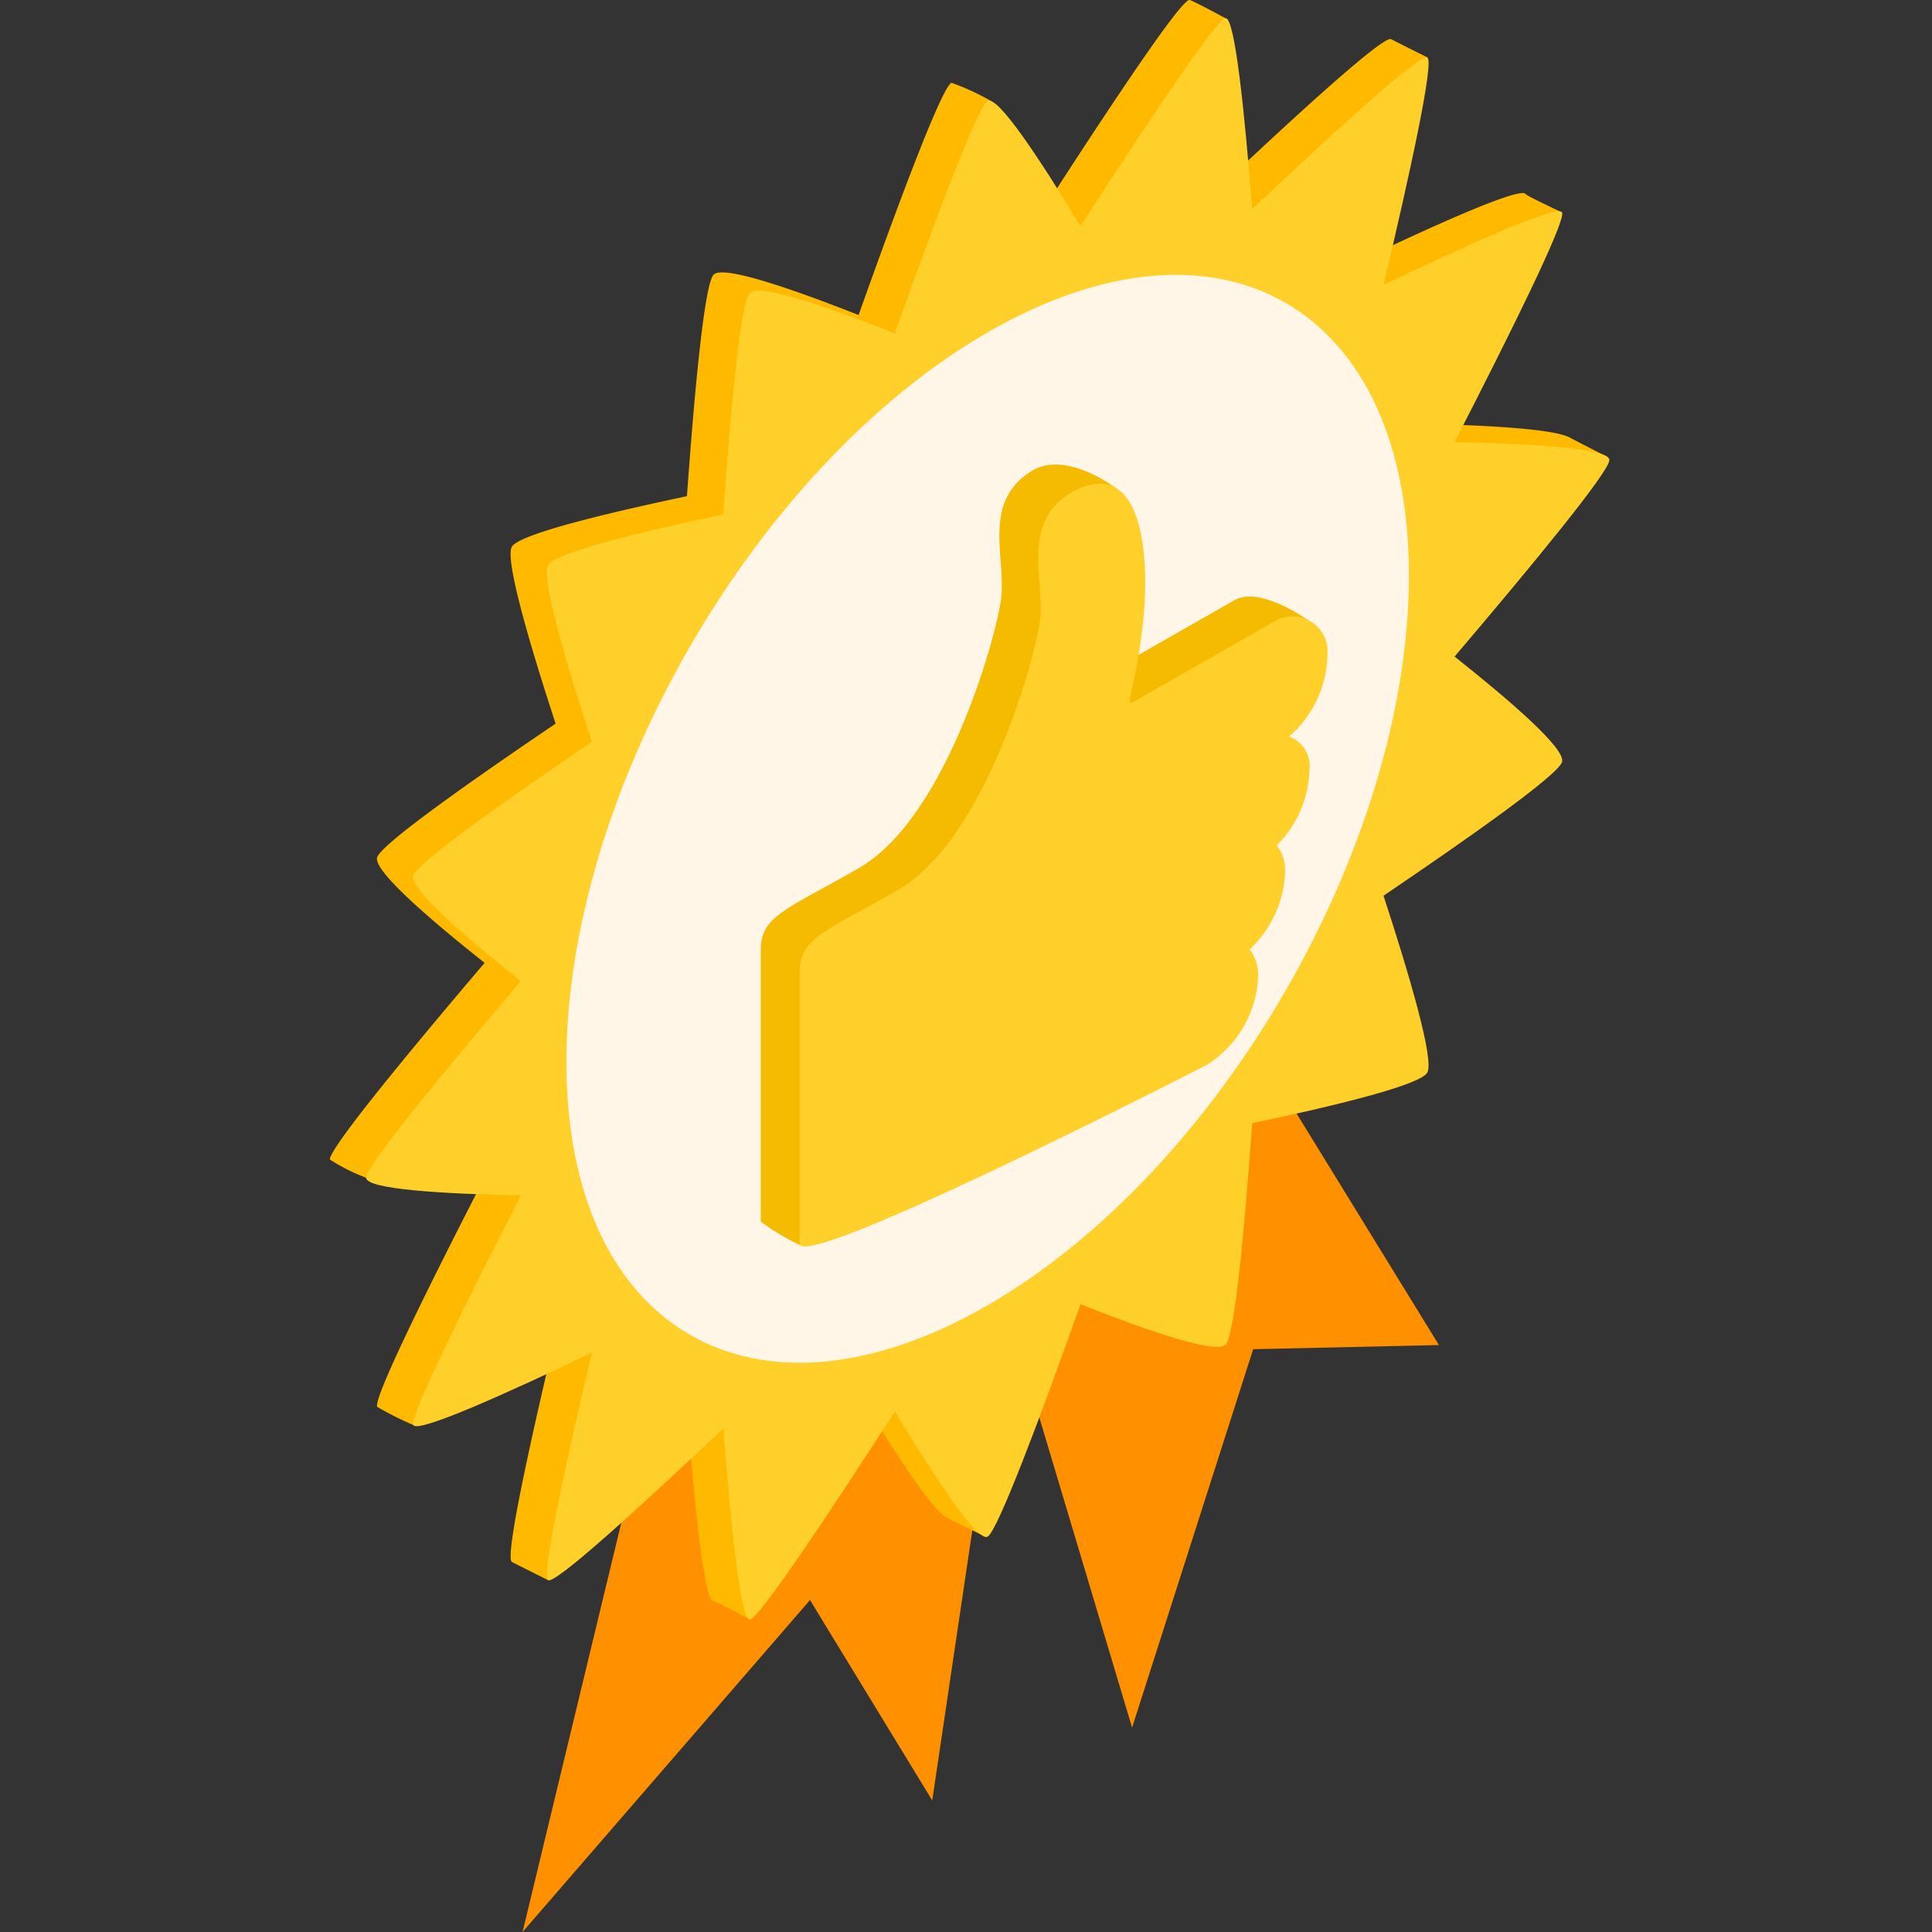
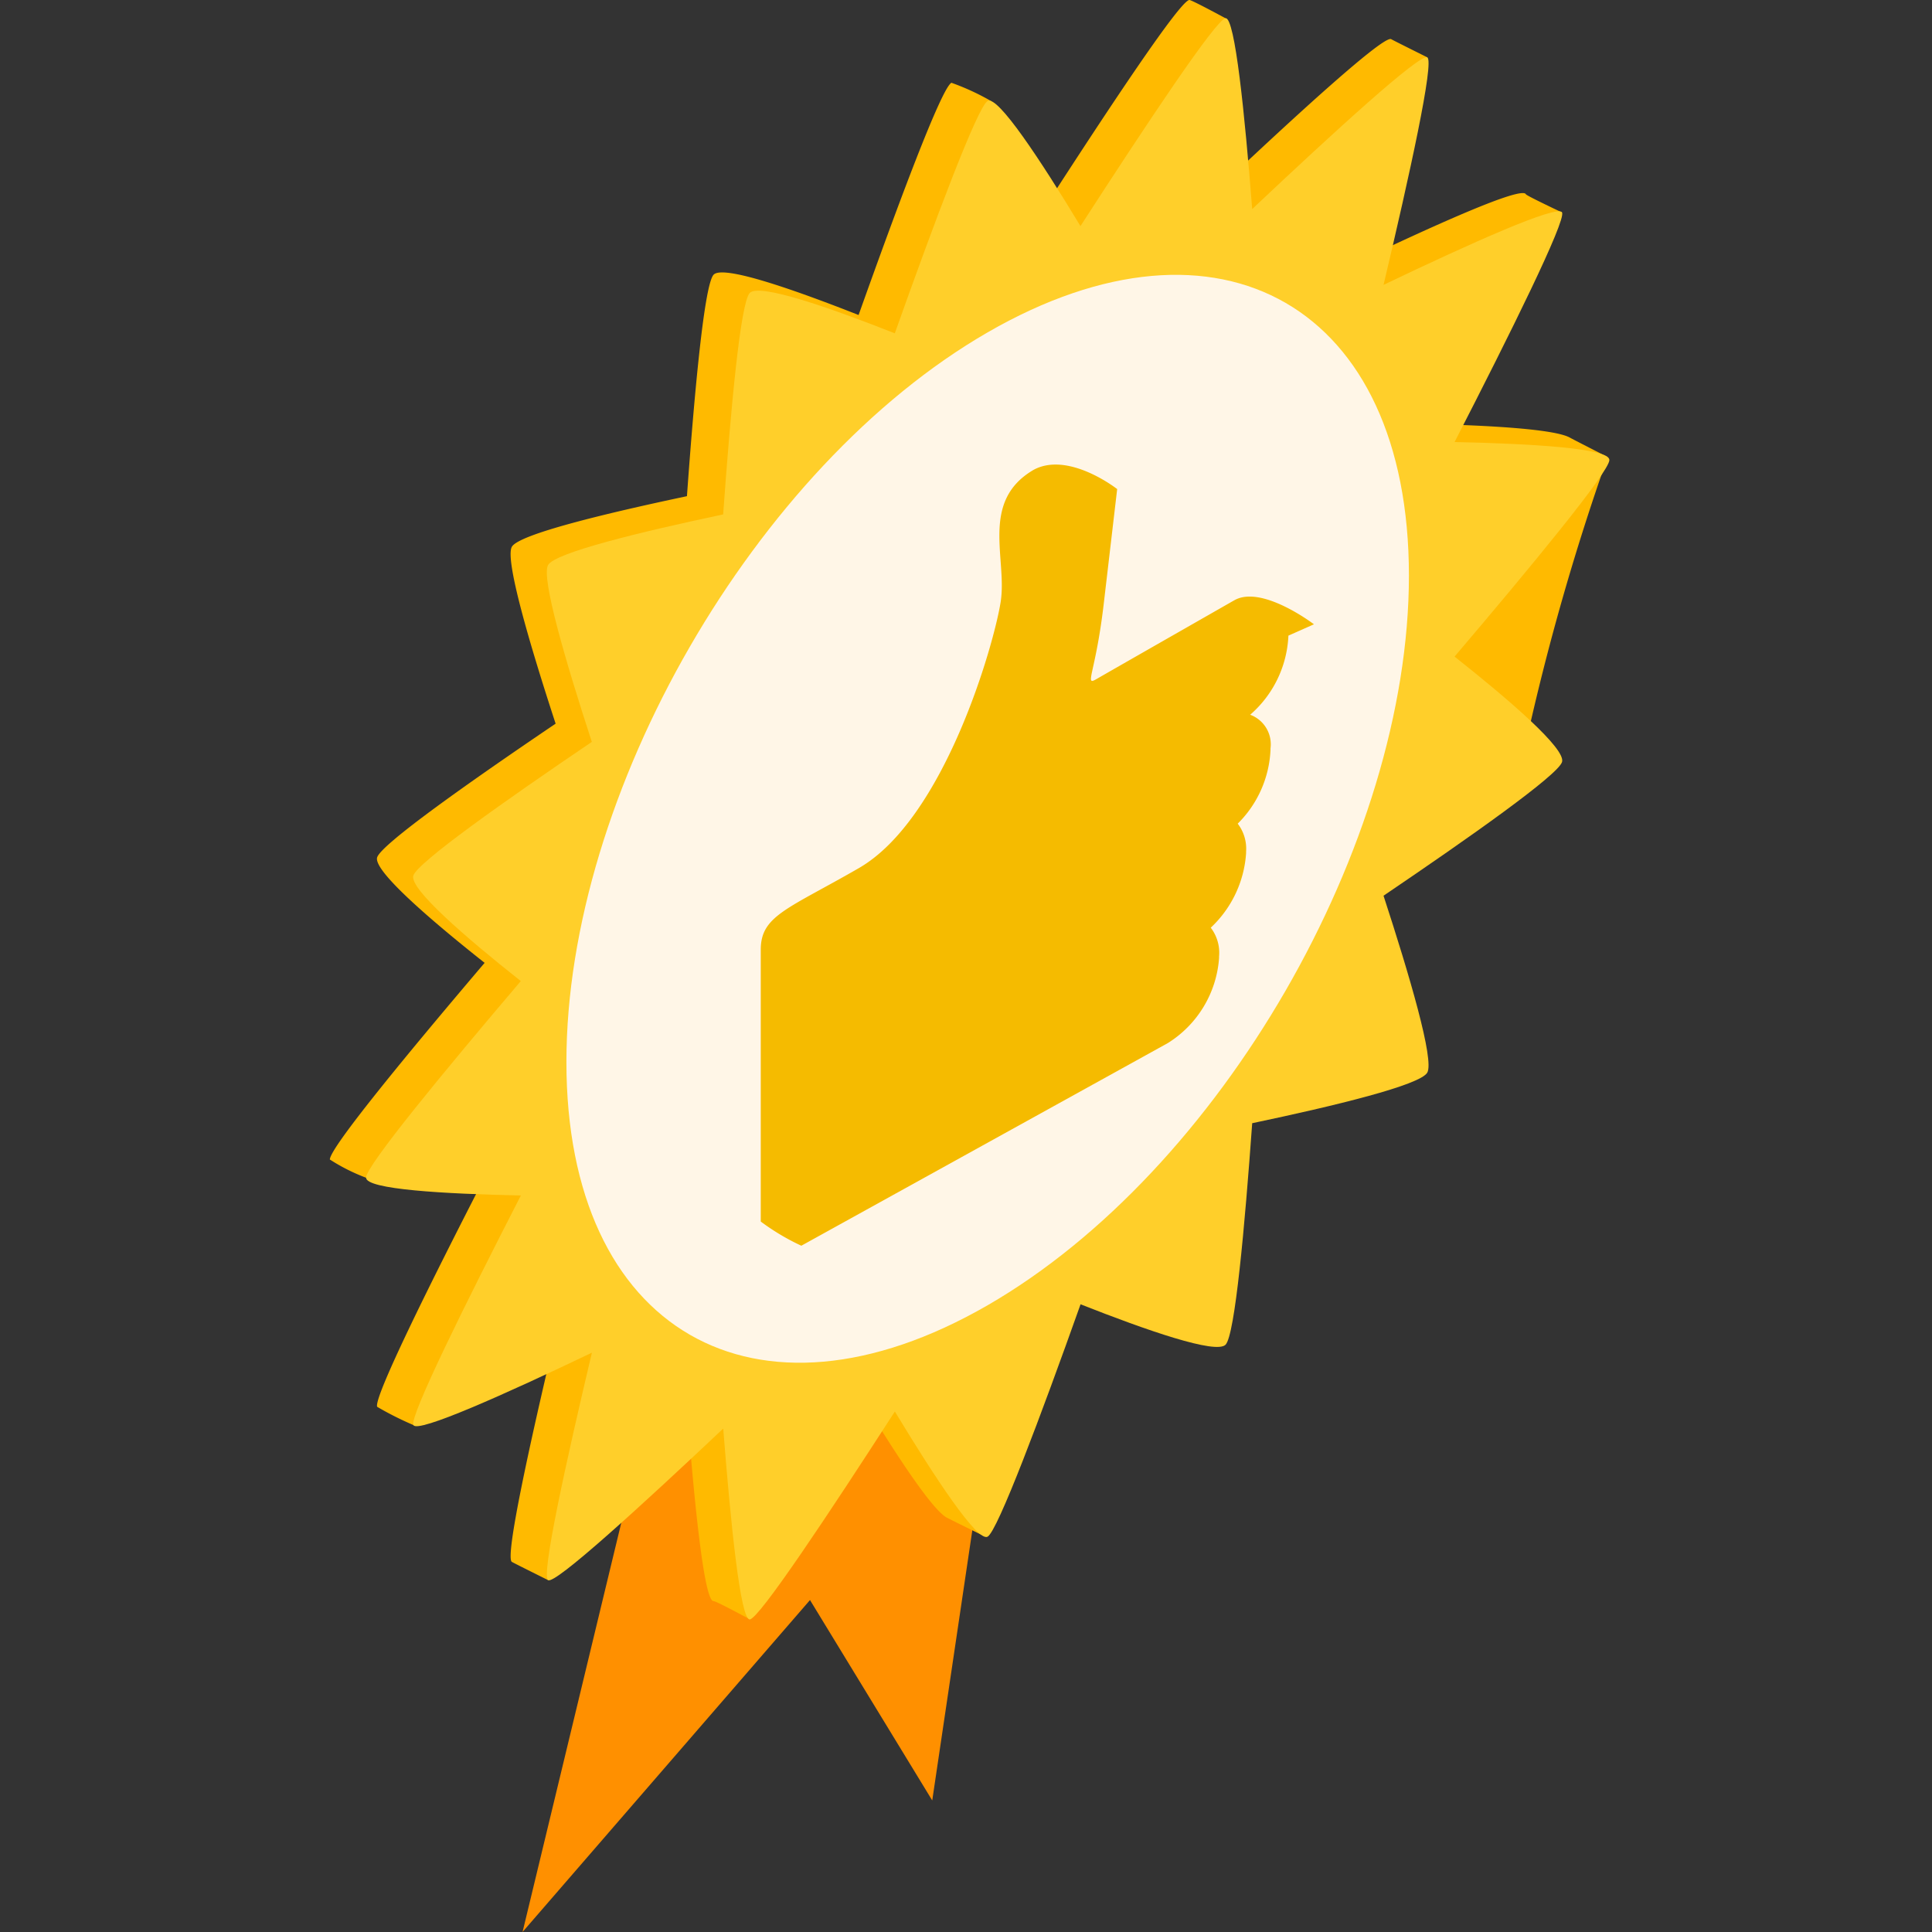
<svg xmlns="http://www.w3.org/2000/svg" width="82" height="82" viewBox="0 0 82 82">
  <rect x="0" y="0" width="82" height="82" fill="#333333" stroke="none" />
  <defs>
    <clipPath id="clip-path">
      <rect id="長方形_5163" data-name="長方形 5163" width="54.304" height="82" fill="none" />
    </clipPath>
  </defs>
  <g id="グループ_6149" data-name="グループ 6149" transform="translate(1708 343)">
    <rect id="長方形_5195" data-name="長方形 5195" width="82" height="82" transform="translate(-1708 -343)" fill="none" />
    <g id="グループ_6132" data-name="グループ 6132" transform="translate(-1694 -343)">
-       <path id="パス_16415" data-name="パス 16415" d="M9.664,17.945,20.623,54.591,25.762,38.53l7.885-.177L18.537,13.782Z" transform="translate(13.426 18.735)" fill="#ff9000" />
      <path id="パス_16416" data-name="パス 16416" d="M15.984,16.454,3.3,69.027,15.5,54.939l5.188,8.505,7.819-52.7Z" transform="translate(4.879 12.972)" fill="#ff9000" />
      <g id="グループ_6053" data-name="グループ 6053" transform="translate(0 0)">
        <g id="グループ_6052" data-name="グループ 6052" clip-path="url(#clip-path)">
-           <path id="パス_16417" data-name="パス 16417" d="M54.233,19.4s-1.512-.771-1.6-.824c-.664-.372-3.566-.531-6.427-.59A69.219,69.219,0,0,1,52.3,9.02s-1.5-.707-1.536-.773c-.165-.367-3.922,1.323-7.575,3.071a59.407,59.407,0,0,1,3.393-8.882s-1.459-.725-1.536-.773C44.737,1.488,41.1,4.8,37.608,8.1A38.271,38.271,0,0,1,38.015.776S36.57-.008,36.479,0c-.4.043-3.345,4.474-6.153,8.824A37.928,37.928,0,0,1,28.081,4.3a10.228,10.228,0,0,0-1.7-.786c-.433.244-2.253,5.123-3.94,9.857-2.806-1.105-5.758-2.131-6.153-1.711s-.816,5-1.132,9.4c-3.494.739-7.126,1.618-7.431,2.147s.747,4.113,1.857,7.508c-3.656,2.474-7.41,5.123-7.575,5.678s2.195,2.6,4.562,4.474C3.311,44.7,0,48.714,0,49.214a8,8,0,0,0,1.536.773s2.7-.066,5.035-.016c-2.367,4.6-4.729,9.376-4.562,9.74a13.634,13.634,0,0,0,1.536.773A44.29,44.29,0,0,1,9.583,56.64c-1.111,4.676-2.16,9.477-1.857,9.653.082.05,1.536.773,1.536.773a59.767,59.767,0,0,1,5.9-7.208c.316,4.041.731,8.138,1.129,8.1.093-.008,1.538.773,1.538.773a70.852,70.852,0,0,1,4.618-9.594C23.92,61.574,25.5,64,26.16,64.4c.1.058,1.488.739,1.488.739a85.325,85.325,0,0,1,2.678-10.559c2.808,1.108,5.755,2.133,6.153,1.714s.816-5,1.129-9.4c3.5-.739,7.128-1.618,7.434-2.147s-.752-4.113-1.857-7.508c3.653-2.474,7.41-5.123,7.575-5.678s-2.2-2.6-4.559-4.472A103.236,103.236,0,0,1,54.233,19.4" transform="translate(0 -0.001)" fill="#ffba00" />
+           <path id="パス_16417" data-name="パス 16417" d="M54.233,19.4s-1.512-.771-1.6-.824c-.664-.372-3.566-.531-6.427-.59A69.219,69.219,0,0,1,52.3,9.02s-1.5-.707-1.536-.773c-.165-.367-3.922,1.323-7.575,3.071a59.407,59.407,0,0,1,3.393-8.882s-1.459-.725-1.536-.773C44.737,1.488,41.1,4.8,37.608,8.1A38.271,38.271,0,0,1,38.015.776S36.57-.008,36.479,0c-.4.043-3.345,4.474-6.153,8.824A37.928,37.928,0,0,1,28.081,4.3a10.228,10.228,0,0,0-1.7-.786c-.433.244-2.253,5.123-3.94,9.857-2.806-1.105-5.758-2.131-6.153-1.711s-.816,5-1.132,9.4c-3.494.739-7.126,1.618-7.431,2.147s.747,4.113,1.857,7.508c-3.656,2.474-7.41,5.123-7.575,5.678s2.195,2.6,4.562,4.474C3.311,44.7,0,48.714,0,49.214a8,8,0,0,0,1.536.773s2.7-.066,5.035-.016c-2.367,4.6-4.729,9.376-4.562,9.74a13.634,13.634,0,0,0,1.536.773A44.29,44.29,0,0,1,9.583,56.64c-1.111,4.676-2.16,9.477-1.857,9.653.082.05,1.536.773,1.536.773a59.767,59.767,0,0,1,5.9-7.208c.316,4.041.731,8.138,1.129,8.1.093-.008,1.538.773,1.538.773a70.852,70.852,0,0,1,4.618-9.594C23.92,61.574,25.5,64,26.16,64.4c.1.058,1.488.739,1.488.739a85.325,85.325,0,0,1,2.678-10.559c2.808,1.108,5.755,2.133,6.153,1.714s.816-5,1.129-9.4c3.5-.739,7.128-1.618,7.434-2.147s-.752-4.113-1.857-7.508c3.653-2.474,7.41-5.123,7.575-5.678A103.236,103.236,0,0,1,54.233,19.4" transform="translate(0 -0.001)" fill="#ffba00" />
          <path id="パス_16418" data-name="パス 16418" d="M46.779,18.277c2.365-4.6,4.727-9.374,4.562-9.74s-3.924,1.323-7.577,3.071c1.108-4.676,2.163-9.477,1.857-9.655S41.686,5.091,38.189,8.39c-.316-4.038-.731-8.138-1.129-8.1S33.712,4.761,30.9,9.113c-1.684-2.787-3.51-5.558-3.94-5.311s-2.256,5.125-3.94,9.862c-2.808-1.108-5.758-2.133-6.156-1.714s-.813,5-1.129,9.4c-3.5.741-7.126,1.621-7.431,2.147s.749,4.113,1.857,7.508c-3.653,2.474-7.41,5.123-7.577,5.678s2.195,2.6,4.562,4.474C3.889,44.989.578,49,.578,49.5s3.311.688,6.571.757C4.781,54.87,2.422,59.637,2.587,60s3.924-1.323,7.577-3.071C9.056,61.608,8,66.407,8.307,66.585s3.935-3.138,7.431-6.435c.316,4.038.731,8.135,1.129,8.1s3.348-4.472,6.156-8.824c1.684,2.787,3.51,5.561,3.938,5.311s2.258-5.123,3.943-9.862c2.808,1.108,5.758,2.133,6.156,1.714s.813-5,1.129-9.4c3.5-.736,7.126-1.615,7.431-2.147s-.749-4.113-1.857-7.508c3.653-2.474,7.41-5.123,7.577-5.678s-2.2-2.6-4.562-4.472c3.26-3.831,6.571-7.846,6.571-8.345s-3.311-.691-6.571-.76" transform="translate(0.958 0.483)" fill="#ffcf2a" />
          <path id="パス_16419" data-name="パス 16419" d="M21.657,6.833C11.784,12.532,3.779,26.4,3.779,37.8s8.005,16.024,17.878,10.325S39.538,28.559,39.538,17.155,31.533,1.132,21.657,6.833" transform="translate(6.261 7.274)" fill="#fff6e7" />
          <path id="パス_16420" data-name="パス 16420" d="M26.965,13.191s-5.311,3.032-5.837,3.337-.035-.234.311-3.188c.173-1.472.571-4.878.571-4.878s-2.054-1.615-3.539-.821c-2.3,1.336-1.119,3.783-1.406,5.611s-2.391,9.2-6.013,11.294c-3.016,1.74-4.169,2.019-4.169,3.465V39.55a9.631,9.631,0,0,0,1.722,1.026l15.554-8.6a4.648,4.648,0,0,0,2.176-3.608V28.3a1.746,1.746,0,0,0-.353-1.222,4.76,4.76,0,0,0,1.5-3.164l0-.066a1.74,1.74,0,0,0-.356-1.185,4.7,4.7,0,0,0,1.392-3.122l0-.069a1.337,1.337,0,0,0-.863-1.432,4.712,4.712,0,0,0,1.623-3.358l1.084-.481s-2.237-1.708-3.4-1.007" transform="translate(11.406 12.296)" fill="#f5bb00" />
-           <path id="パス_16421" data-name="パス 16421" d="M29.905,15.1l-.005-.066a1.49,1.49,0,0,0-2.312-1.419s-5.314,3.029-5.84,3.334-.032-.231.314-3.188,0-7.277-2.968-5.694c-2.3,1.331-1.119,3.778-1.408,5.606s-2.389,9.206-6.01,11.3c-3.016,1.74-4.171,2.019-4.171,3.467V39.971c0,1.3,17.275-7.572,17.275-7.572a4.652,4.652,0,0,0,2.176-3.613v-.069a1.769,1.769,0,0,0-.351-1.22,4.771,4.771,0,0,0,1.5-3.162v-.072a1.731,1.731,0,0,0-.353-1.185,4.665,4.665,0,0,0,1.387-3.119v-.066a1.335,1.335,0,0,0-.861-1.432A4.729,4.729,0,0,0,29.905,15.1" transform="translate(12.435 12.8)" fill="#ffcf2a" />
        </g>
      </g>
    </g>
  </g>
</svg>